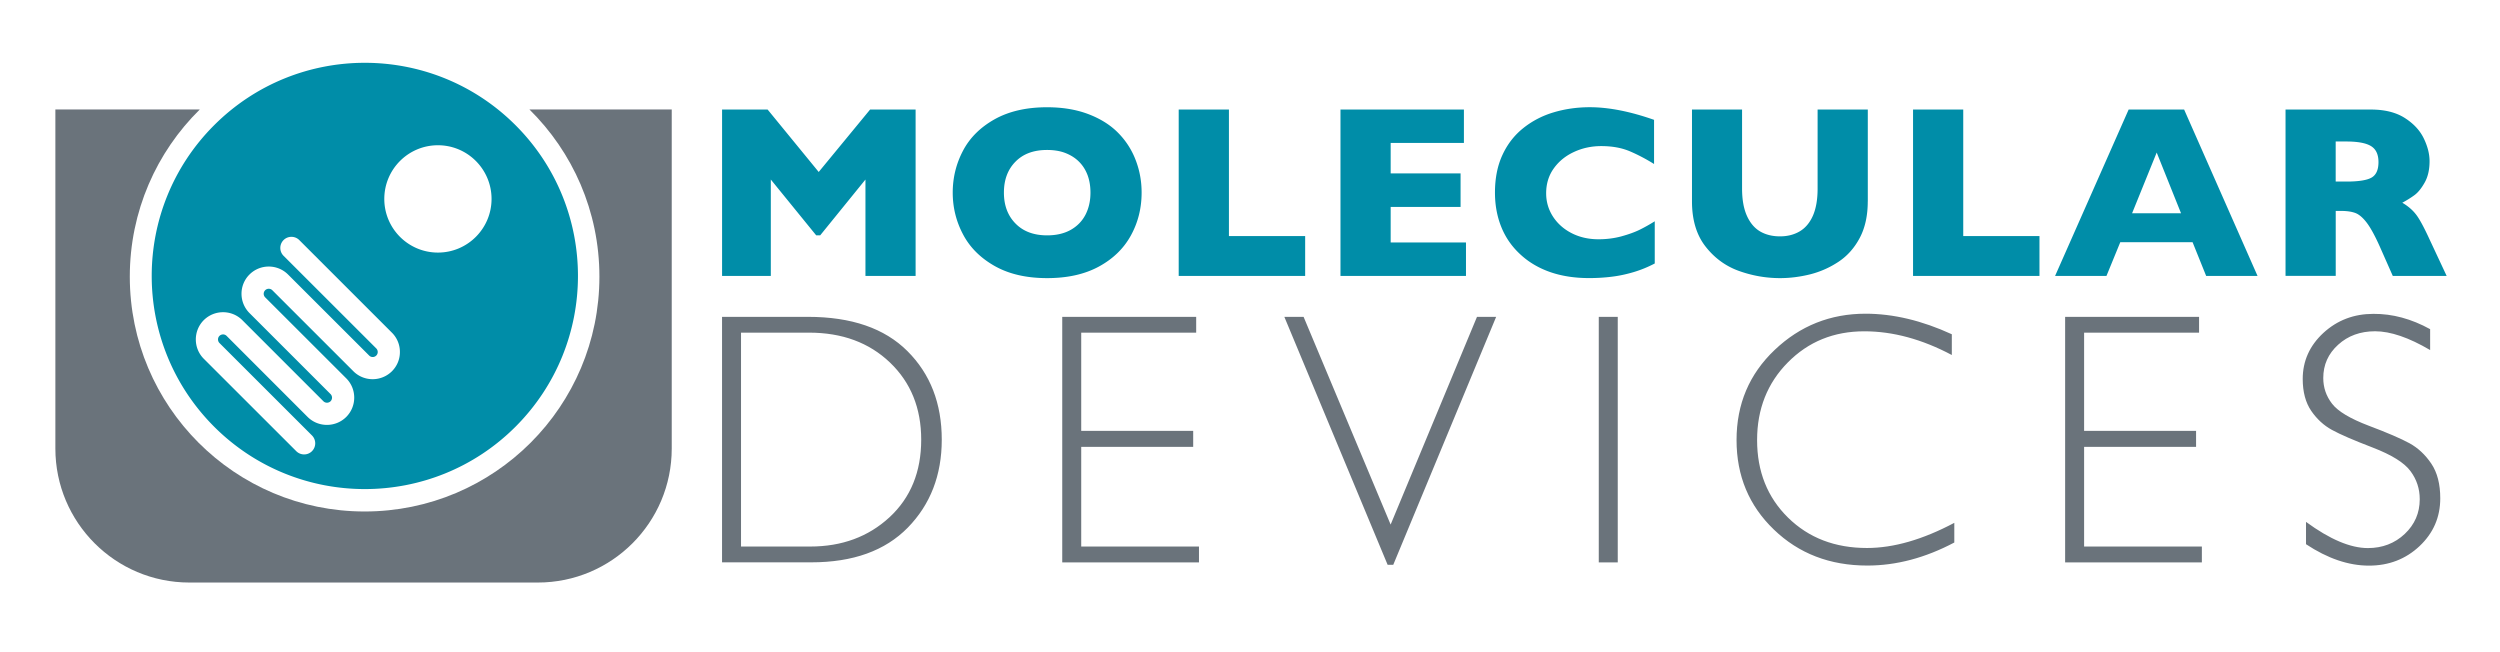
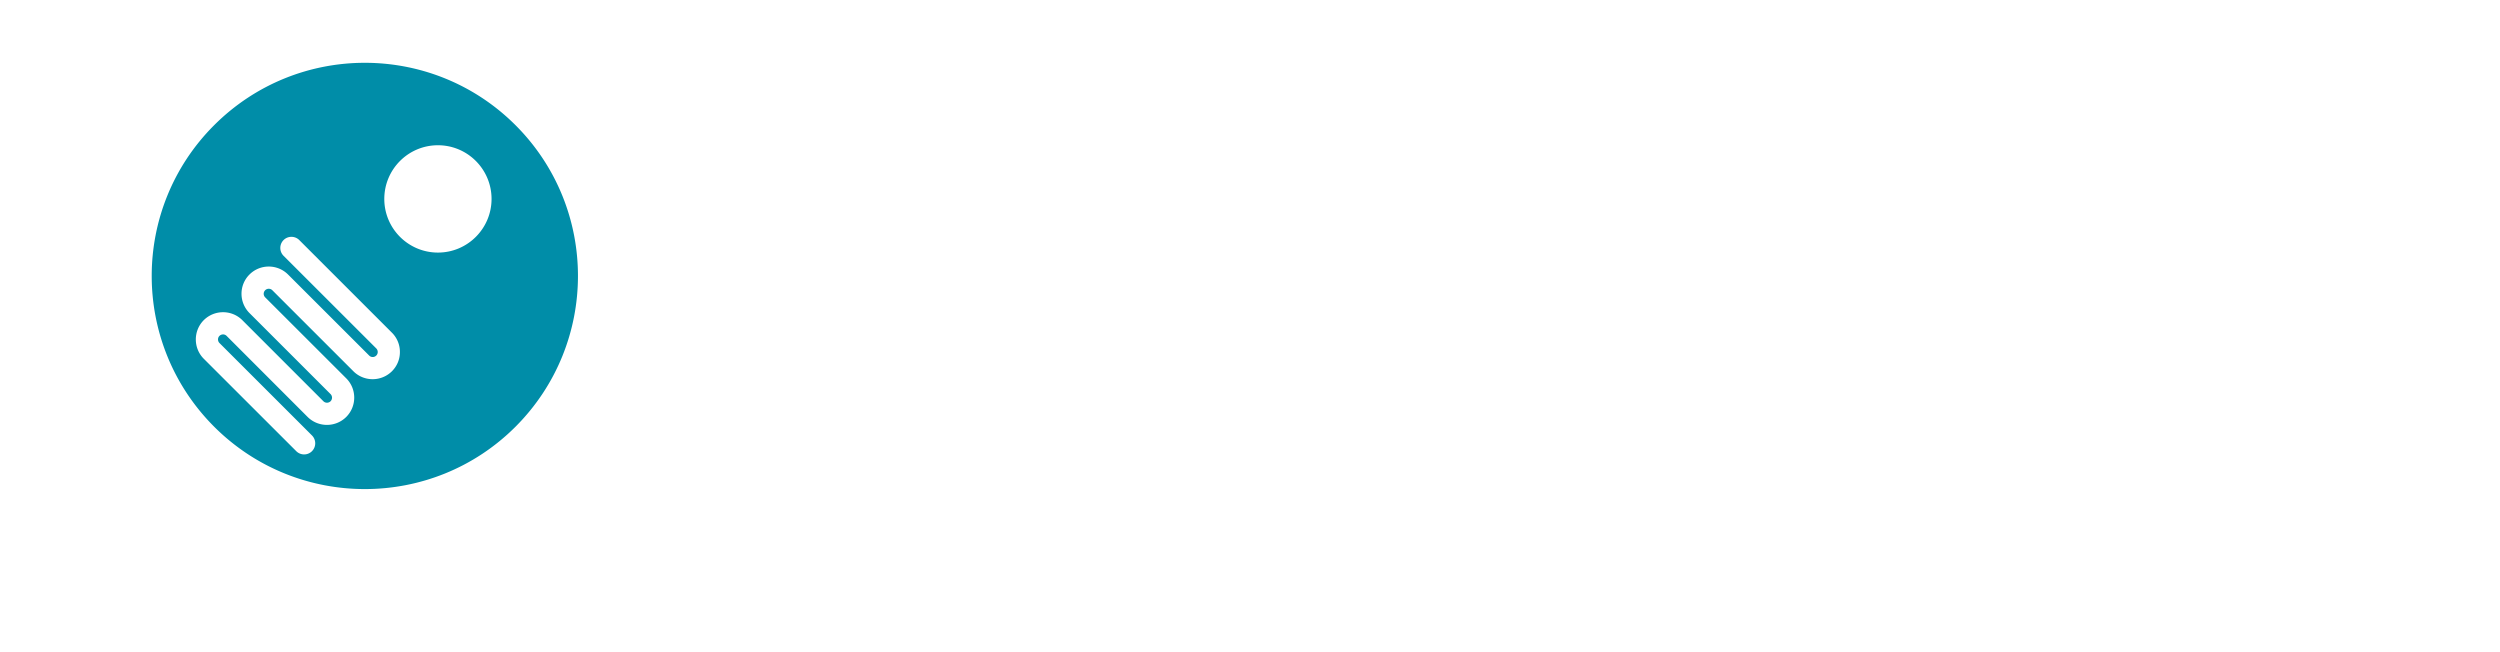
<svg xmlns="http://www.w3.org/2000/svg" version="1.1" id="图层_1" x="0" y="0" viewBox="0 0 651.97 170.08" style="enable-background:new 0 0 651.97 170.08" xml:space="preserve">
  <style>.st0{fill:#008da8}.st1{fill:#6a737b}</style>
-   <path class="st0" d="M238.78 71.96H225.7V46.82l-11.81 14.56h-1.03l-11.84-14.56v25.14h-12.71v-43.4h11.87l13.33 16.29 13.41-16.29h11.86zM297.72 50.23c0 4.05-.93 7.78-2.8 11.18-1.87 3.4-4.65 6.1-8.35 8.11-3.7 2.01-8.19 3.01-13.5 3.01-5.37 0-9.91-1.05-13.62-3.13-3.71-2.09-6.48-4.83-8.28-8.24-1.81-3.41-2.71-7.04-2.71-10.93 0-3.9.9-7.55 2.69-10.94 1.79-3.4 4.56-6.13 8.28-8.21 3.73-2.07 8.27-3.11 13.64-3.11 4.01 0 7.58.59 10.73 1.78 3.15 1.2 5.73 2.81 7.74 4.84a20.34 20.34 0 0 1 4.61 7.11c1.05 2.7 1.57 5.54 1.57 8.53m-13.34 0c0-1.63-.24-3.12-.72-4.46-.49-1.34-1.2-2.51-2.18-3.51-.97-1-2.15-1.76-3.55-2.32-1.4-.56-3.02-.83-4.86-.83-3.51 0-6.26 1.02-8.26 3.07-2.01 2.04-3 4.73-3 8.05 0 3.32 1 6.01 3.02 8.06 2.01 2.06 4.76 3.09 8.25 3.09 2.41 0 4.45-.48 6.15-1.43 1.68-.95 2.97-2.26 3.85-3.95.86-1.68 1.3-3.59 1.3-5.77M340.37 71.96h-32.98v-43.4h13.1v33.01h19.88zM382.31 71.96h-32.73v-43.4h32.19v8.71h-19.1v7.95h18.23v8.74h-18.23v9.27h19.64zM431.54 68.71c-1.79.94-3.63 1.69-5.51 2.25s-3.78.97-5.68 1.2c-1.91.24-3.89.36-5.93.36-3.78 0-7.17-.53-10.16-1.57-3-1.05-5.6-2.58-7.8-4.63-2.2-2.03-3.85-4.41-4.94-7.13-1.1-2.73-1.65-5.71-1.65-8.97 0-3.74.65-7 1.95-9.81 1.29-2.8 3.1-5.14 5.43-7 2.33-1.86 4.98-3.24 7.95-4.12 2.98-.89 6.12-1.33 9.41-1.33 4.93 0 10.51 1.1 16.75 3.29v11.52c-2.15-1.34-4.27-2.45-6.37-3.34-2.1-.88-4.56-1.33-7.4-1.33-2.52 0-4.89.5-7.07 1.51-2.19 1-3.96 2.42-5.3 4.29-1.34 1.86-2 4.03-2 6.51 0 2.2.59 4.21 1.75 6.03 1.17 1.82 2.79 3.28 4.86 4.35 2.08 1.07 4.42 1.61 7.03 1.61 2.1 0 4.1-.25 5.98-.76 1.88-.52 3.45-1.08 4.74-1.71 1.28-.63 2.6-1.37 3.96-2.22v11zM487.09 52.52c0 3.71-.7 6.89-2.08 9.5-1.39 2.63-3.23 4.7-5.51 6.22a23.961 23.961 0 0 1-7.38 3.29c-2.65.66-5.28 1-7.91 1-3.67 0-7.24-.63-10.73-1.88-3.47-1.25-6.38-3.38-8.72-6.39-2.34-3.01-3.51-6.92-3.51-11.74V28.57h13.06v20.57c0 2.86.41 5.22 1.24 7.09.83 1.87 1.98 3.24 3.44 4.11 1.47.86 3.21 1.3 5.21 1.3 1.92 0 3.62-.42 5.1-1.28 1.48-.86 2.64-2.22 3.47-4.07.82-1.86 1.24-4.22 1.24-7.08V28.57h13.09v23.95zM531.87 71.96H498.9v-43.4h13.09v33.01h19.88zM588.74 71.96h-13.4l-3.54-8.79h-18.86l-3.6 8.79h-13.4l19.19-43.4h14.46l19.15 43.4zm-19.95-16.34-6.35-15.84-6.42 15.84h12.77zM638.06 71.96h-14.05l-3.41-7.71c-1.26-2.81-2.39-4.87-3.39-6.18-1-1.31-1.98-2.14-2.93-2.51-.95-.36-2.18-.55-3.68-.55h-1.47v16.94h-13.09V28.57h22.26c3.59 0 6.53.73 8.83 2.19 2.3 1.47 3.95 3.24 4.96 5.33 1.01 2.08 1.51 4.07 1.51 5.95 0 2.19-.42 4.05-1.27 5.56-.85 1.51-1.74 2.62-2.68 3.3-.94.69-1.99 1.34-3.16 1.97 1.4.82 2.55 1.78 3.45 2.9.92 1.12 2.15 3.37 3.71 6.77l4.41 9.42zm-17.78-29.68c0-2.01-.66-3.41-1.98-4.2-1.31-.79-3.45-1.18-6.42-1.18h-2.76v10.45h2.82c3.2 0 5.38-.36 6.56-1.05 1.19-.7 1.78-2.04 1.78-4.02" />
-   <path class="st1" d="M138.06 28.54c11.27 11.1 18.26 26.53 18.26 43.61 0 33.82-27.41 61.24-61.23 61.24-33.83 0-61.24-27.42-61.24-61.24 0-17.07 6.99-32.51 18.26-43.61H14.44v88.43c0 19.3 15.65 34.95 34.95 34.95h90.85c19.3 0 34.94-15.64 34.94-34.95V28.54h-37.12z" />
  <path class="st0" d="M134.45 32.66c-21.71-21.71-56.9-21.71-78.61 0-21.7 21.7-21.7 56.89 0 78.61 21.71 21.7 56.91 21.7 78.61 0 21.7-21.72 21.7-56.91 0-78.61zm-32.24 64.16c-2.78 2.76-7.29 2.76-10.05 0L71.02 75.69c-.51-.51-1.35-.51-1.86 0-.52.52-.52 1.33 0 1.86L90.3 98.67c2.77 2.77 2.77 7.28 0 10.06-2.78 2.77-7.29 2.77-10.07.01L59.09 87.59c-.51-.51-1.34-.5-1.86.01-.5.5-.5 1.35.01 1.86l24.12 24.1a2.903 2.903 0 0 1 0 4.1c-.57.57-1.31.85-2.05.85s-1.48-.28-2.05-.85l-24.12-24.1c-2.76-2.77-2.76-7.28-.01-10.06 2.79-2.77 7.29-2.77 10.06-.01l21.15 21.15c.51.51 1.35.51 1.87 0 .5-.51.51-1.34 0-1.86L65.06 81.64c-2.77-2.78-2.77-7.29 0-10.05 2.77-2.77 7.28-2.77 10.06 0l21.15 21.13c.52.52 1.33.52 1.86 0a1.32 1.32 0 0 0 0-1.85L73.95 66.71a2.903 2.903 0 0 1 0-4.1 2.903 2.903 0 0 1 4.1 0l24.16 24.15a7.054 7.054 0 0 1 2.08 5.04c.01 1.89-.74 3.68-2.08 5.02zm12-30.95c-7.74 0-13.99-6.28-13.99-13.99 0-7.73 6.26-14 13.99-14 7.72 0 13.98 6.27 13.98 14 0 7.72-6.26 13.99-13.98 13.99z" />
-   <path class="st1" d="M188.3 82.63h22.4c11.32 0 19.97 2.97 25.94 8.93 5.98 5.96 8.96 13.66 8.96 23.1 0 9.26-2.96 16.9-8.86 22.94-5.91 6.03-14.3 9.05-25.17 9.05H188.3V82.63zm4.95 4.12v55.78h18.04c8.28 0 15.17-2.55 20.68-7.63 5.51-5.1 8.27-11.84 8.27-20.24 0-8.22-2.72-14.93-8.15-20.12-5.44-5.2-12.47-7.79-21.11-7.79h-17.73zM311.95 82.63v4.12h-29.98v25.62h29.2v4.17h-29.2v25.99h30.71v4.13h-35.66V82.63zM390.18 82.63l-26.84 64.67h-1.46l-26.94-64.67h5.02l22.7 54.17 22.52-54.17zM416.94 82.63h4.95v64.03h-4.95zM509.01 87.17v5.41c-7.76-4.12-15.37-6.18-22.82-6.18-7.95 0-14.59 2.7-19.94 8.11-5.35 5.41-8.02 12.17-8.02 20.26 0 8.19 2.69 14.93 8.06 20.21 5.38 5.29 12.25 7.93 20.59 7.93 6.96 0 14.55-2.19 22.78-6.56v5.13c-7.57 4.01-15.14 6.01-22.69 6.01-9.75 0-17.88-3.13-24.36-9.38-6.5-6.24-9.74-14.02-9.74-23.35 0-9.38 3.32-17.22 9.95-23.51 6.62-6.29 14.52-9.44 23.69-9.44 7.2 0 14.71 1.78 22.5 5.36M573.49 82.63v4.12h-29.98v25.62h29.2v4.17h-29.2v25.99h30.71v4.13h-35.66V82.63zM633.75 85.84v5.45c-5.56-3.27-10.35-4.9-14.35-4.9-3.85 0-7.07 1.17-9.64 3.51-2.59 2.34-3.88 5.24-3.88 8.69 0 2.48.76 4.71 2.29 6.69 1.53 1.99 4.72 3.9 9.57 5.74 4.86 1.83 8.41 3.36 10.64 4.58 2.22 1.22 4.12 3 5.68 5.32 1.56 2.32 2.33 5.34 2.33 9.03 0 4.93-1.8 9.07-5.4 12.47-3.61 3.39-8.01 5.09-13.2 5.09-5.31 0-10.78-1.86-16.41-5.59v-5.82c6.21 4.55 11.58 6.83 16.14 6.83 3.78 0 6.99-1.23 9.6-3.68 2.61-2.46 3.92-5.48 3.92-9.06 0-2.72-.8-5.17-2.43-7.35-1.62-2.19-4.9-4.22-9.85-6.13-4.95-1.9-8.48-3.42-10.6-4.59-2.13-1.16-3.94-2.82-5.42-4.97-1.47-2.15-2.22-4.93-2.22-8.32 0-4.69 1.81-8.71 5.4-12.02 3.61-3.31 7.95-4.96 13.02-4.96 4.99-.04 9.92 1.3 14.81 3.99" />
</svg>